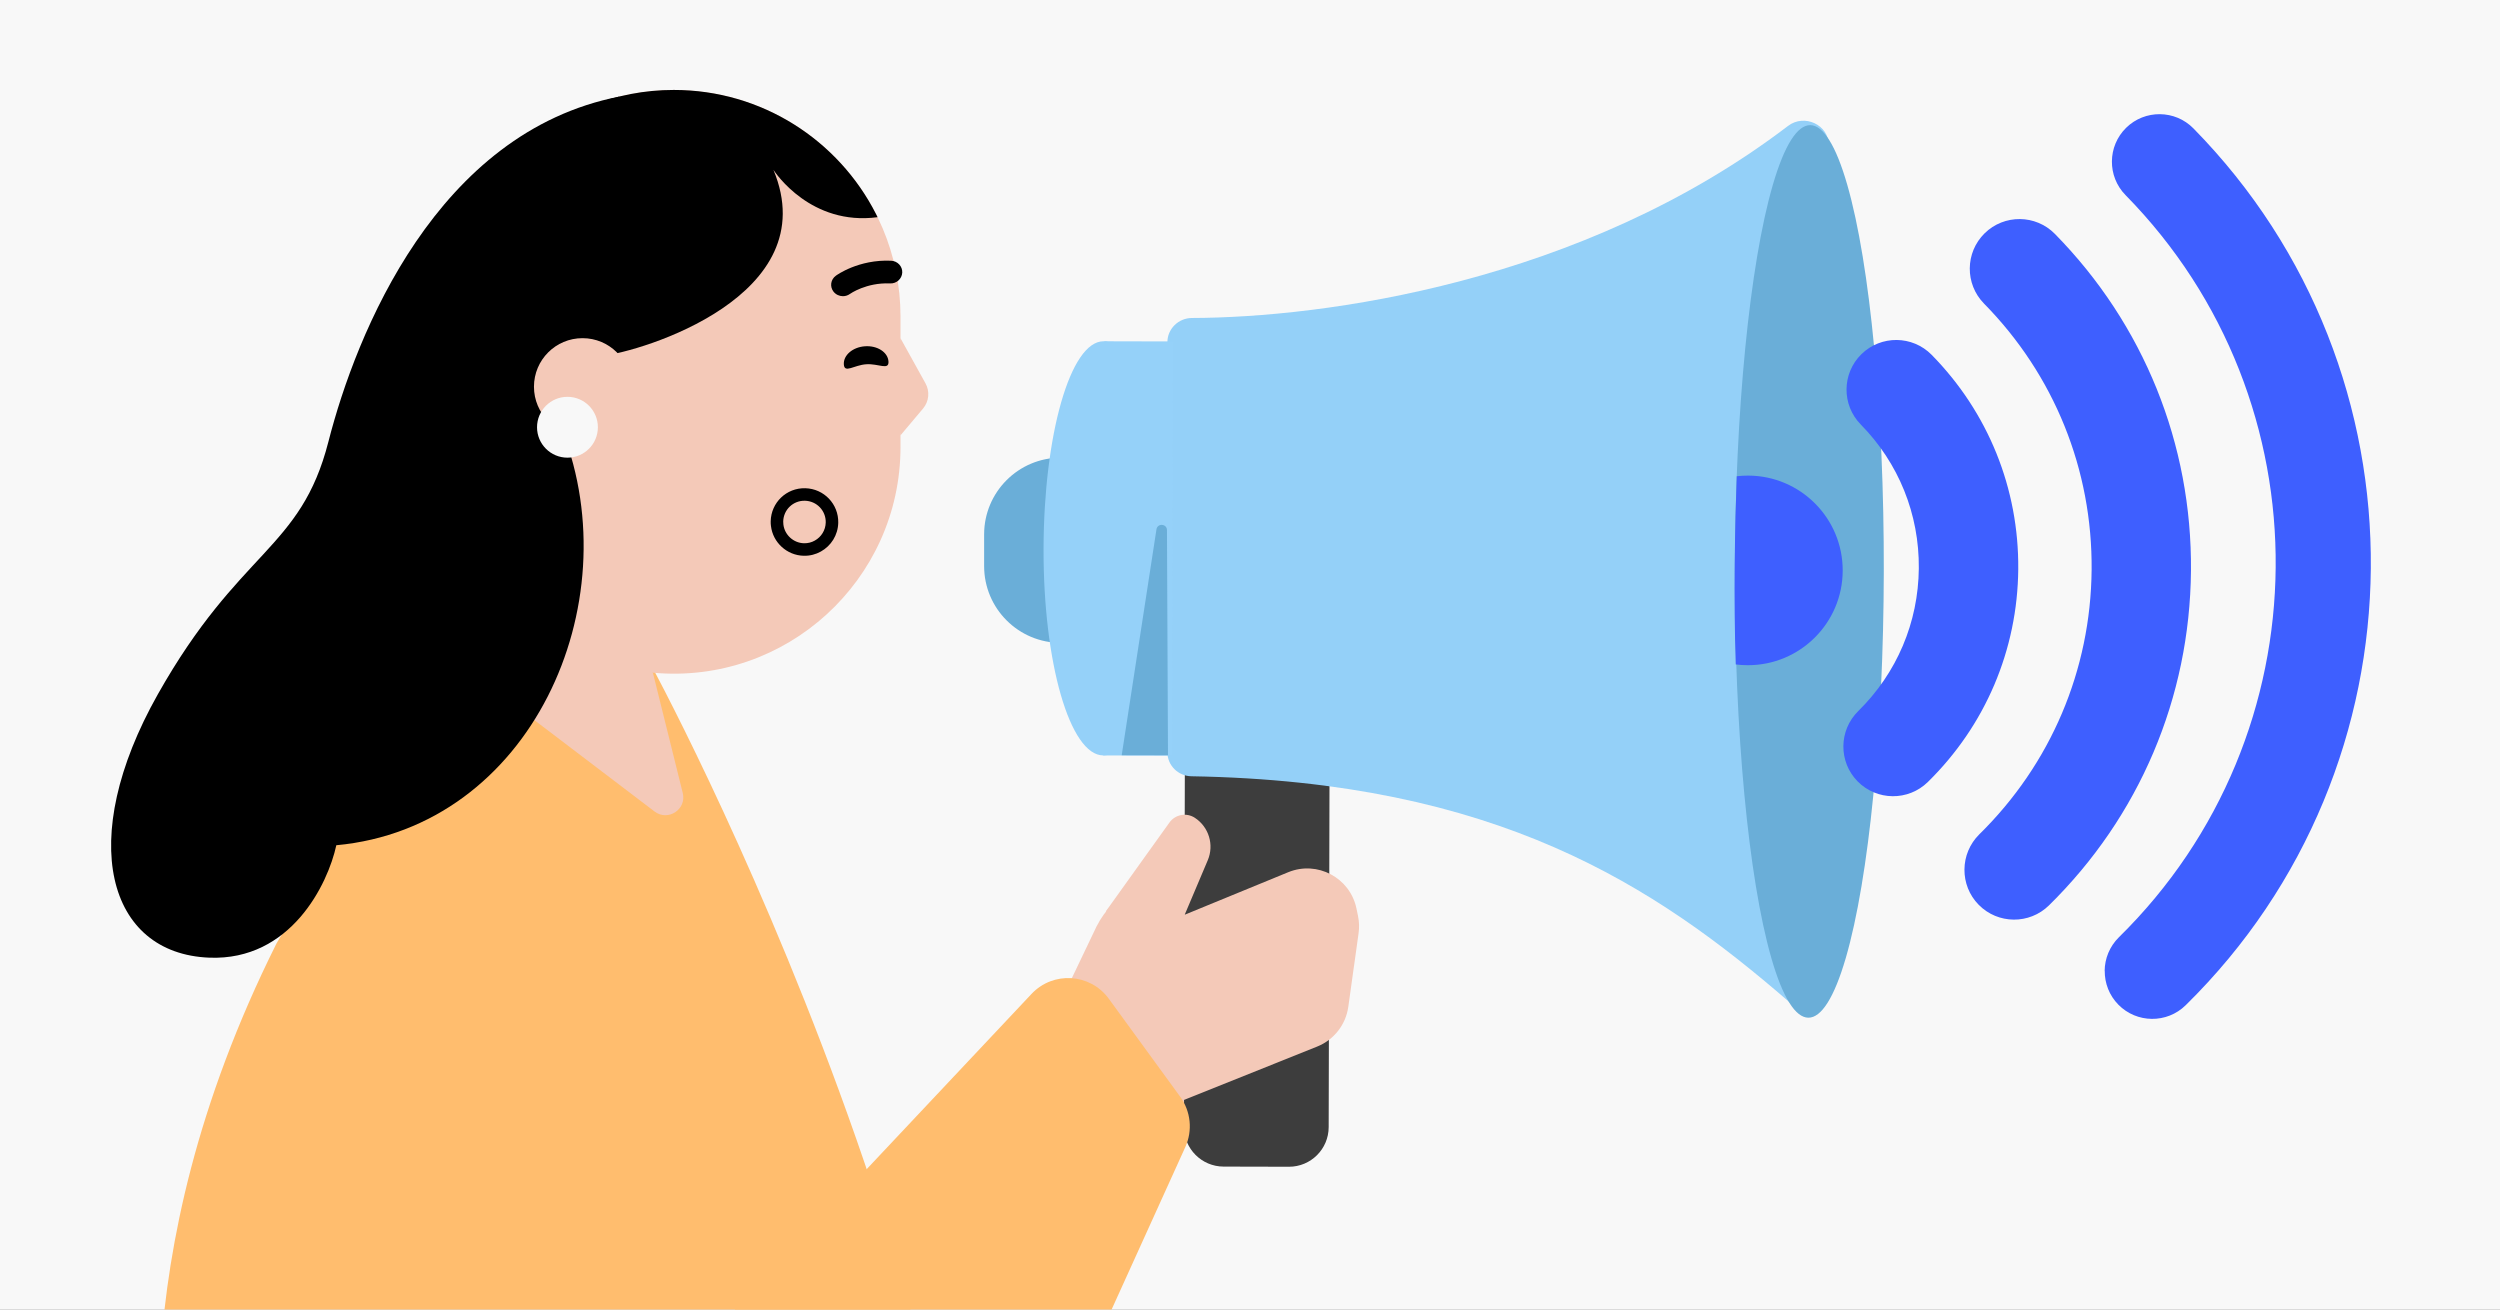
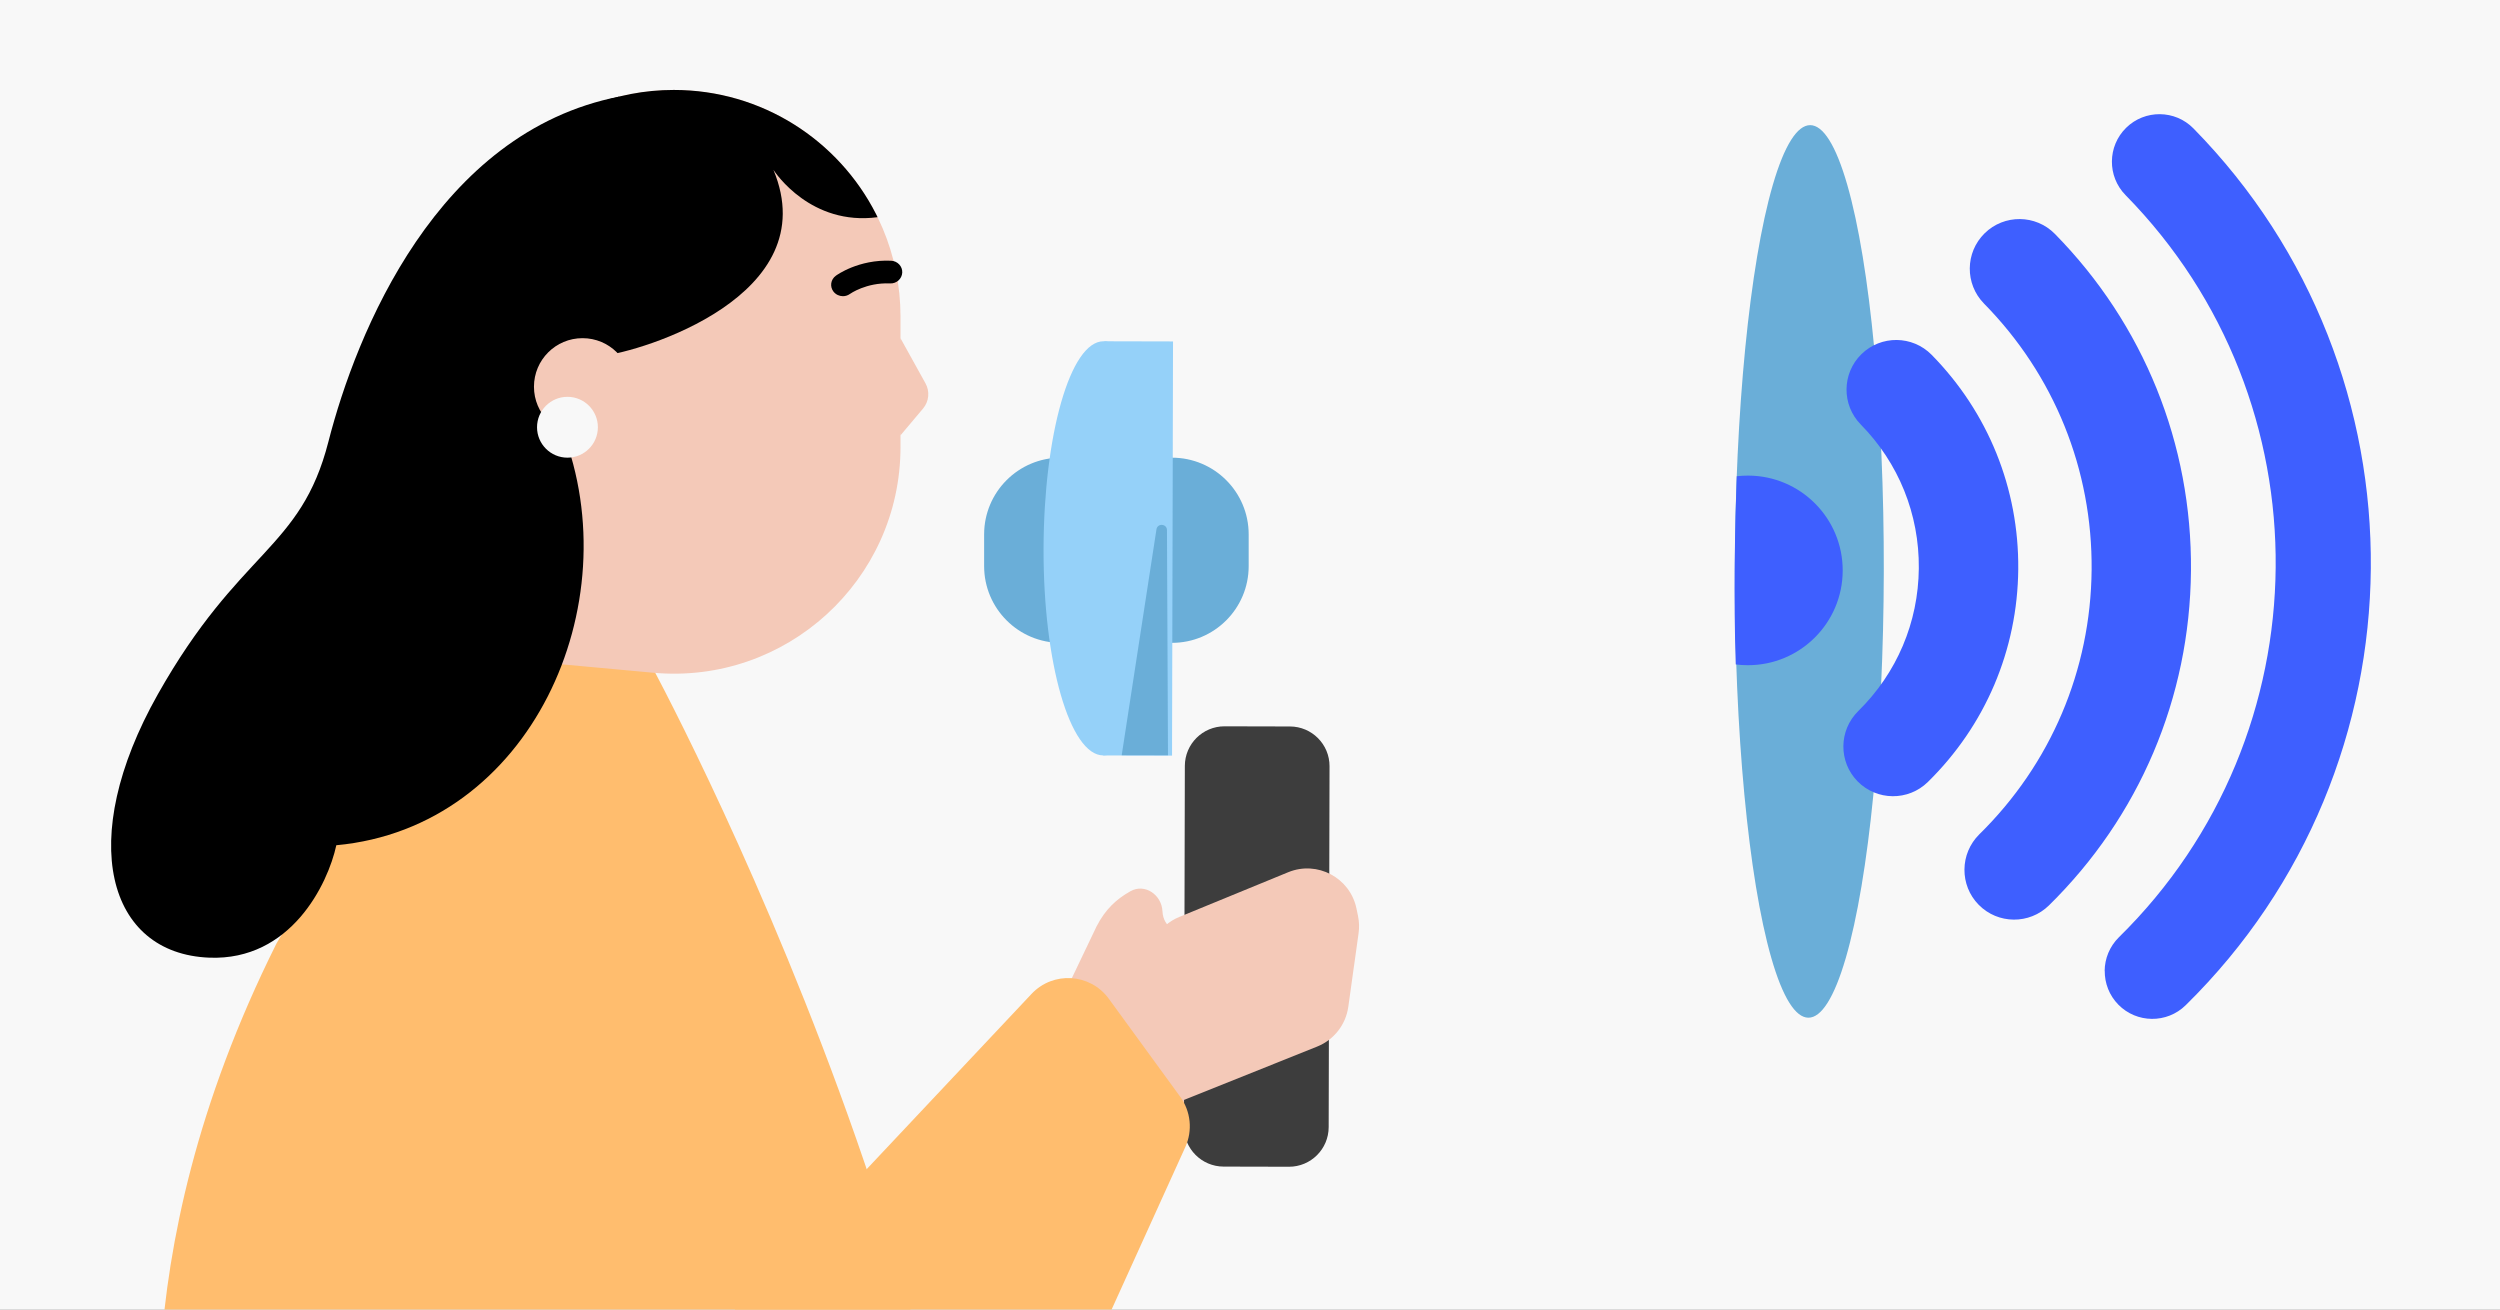
<svg xmlns="http://www.w3.org/2000/svg" fill="none" height="495" viewBox="0 0 945 495" width="945">
  <rect x="0" y="0" width="945" height="495" fill="#808080" stroke="none" />
  <clipPath id="clip0_4480_9">
    <path d="M0 0H945V495H0Z" />
  </clipPath>
  <g clip-path="url(#clip0_4480_9)">
    <path d="M0 0H945V495H0Z" fill="#f8f8f8" />
    <path d="M400.532 379.413C400.535 379.405 400.546 379.403 400.553 379.41L423.842 404.103C430.642 411.313 442.44 410.064 447.579 401.591L473.847 358.287C474.365 357.433 475.05 356.686 475.587 355.844 476.26 354.788 476.567 353.571 476.574 352.297 476.61 345.877 474.53 336.438 479.214 332.048V332.048C483.903 327.654 482.244 324.425 477.004 328.146 468.67 334.065 458.131 343.323 450.205 349.783 445.363 353.73 439.705 350.71 439.412 344.47V344.47C439.121 338.25 432.794 333.841 427.351 336.865 421.993 339.842 417.767 343.779 414.47 350.242L400.532 379.413V379.413Z" fill="#f4c9b8" />
    <path d="M465.678 412.778 442.306 424.426C436.389 427.375 429.239 426.102 424.703 421.292L406.85 402.363C400.777 395.923 401.572 385.652 408.564 380.223L490 317C490.468 316.558 490.85 316.128 491.16 315.718 493.943 312.031 491.332 317.709 488.769 321.551L481.172 332.939C478.618 336.766 478.208 341.608 481.85 344.419 489.12 350.03 501.624 355.59 499.335 361.038L487.435 389.534C483.178 399.605 475.458 407.838 465.675 412.733 465.666 412.738 465.666 412.752 465.676 412.756L465.679 412.758C465.688 412.762 465.688 412.775 465.678 412.778V412.778Z" fill="#f4c9b8" />
    <path d="M447.871 289.51C447.891 281.226 454.623 274.526 462.907 274.546L487.601 274.605C495.885 274.625 502.585 281.356 502.565 289.641L502.239 426.067C502.22 434.352 495.488 441.051 487.204 441.032L462.51 440.973C454.226 440.953 447.526 434.221 447.546 425.937L447.871 289.51Z" fill="#3d3d3d" />
    <path d="M372 202C372 185.984 384.984 173 401 173H443C459.016 173 472 185.984 472 202V214C472 230.016 459.016 243 443 243H401C384.984 243 372 230.016 372 214V202Z" fill="#6aaed8" />
    <path d="M95.831 724.671 63.128 593C62.438 567.249 43.628 478.5 104.538 356.597L181.102 226.214 245.128 249.5C245.128 249.5 395.128 524 372.211 730.963 372.61 745.298 361.114 757.191 346.752 757.191H129.253C111.148 757.191 96.336 742.776 95.831 724.671Z" fill="#ffbd6e" />
-     <path d="M675.886 47.593C597.845 107.108 499.705 120.061 450.571 120.198 445.48 120.213 441.274 124.282 441.274 129.374L441.274 284.353C441.274 289.324 445.345 293.345 450.314 293.429 565.863 295.38 625.534 334.782 676.137 378.594 682.03 383.696 691.274 379.572 691.274 371.778L691.274 54.882C691.274 47.142 682.041 42.9 675.886 47.593Z" fill="#94d0f8" />
    <path d="M439.959 207.606C439.856 250.683 429.587 285.58 417.023 285.55 404.459 285.52 394.357 250.575 394.46 207.498 394.563 164.421 404.564 128.97 417.128 129 429.692 129.03 440.061 164.529 439.959 207.606Z" fill="#95d1f9" />
    <path d="M443.405 129.065 417.406 129.003 417.032 285.558 443.032 285.621 443.405 129.065Z" fill="#95d1f9" />
    <ellipse cx="683.833" cy="216.262" fill="#6aaed8" rx="28.157" ry="168.695" transform="matrix(1 .002 -.002 1 .518 -1.631)" />
    <path clip-rule="evenodd" d="M656.116 251.158C655.253 226.167 655.807 198.327 656.493 180.021 657.902 179.856 659.336 179.773 660.79 179.776 680.582 179.824 696.588 195.906 696.54 215.698 696.493 235.49 680.411 251.496 660.619 251.449 659.093 251.445 657.59 251.346 656.116 251.158Z" fill="#3e5fff" fill-rule="evenodd" />
    <path d="M795.559 366.981C795.6 362.384 797.395 357.802 800.934 354.295 878.986 277.615 880.101 151.766 803.451 73.745 796.496 66.666 796.598 55.264 803.677 48.309 810.755 41.355 822.158 41.456 829.112 48.535 919.672 140.744 918.354 289.427 826.175 379.987 819.096 386.941 807.694 386.84 800.739 379.761 797.262 376.222 795.548 371.609 795.589 366.982L795.559 366.981Z" fill="#3e5fff" />
    <path d="M742.563 328.626C742.606 323.825 744.48 319.041 748.177 315.378 775.198 288.831 790.296 253.302 790.632 215.432 790.967 177.561 776.533 141.771 749.955 114.749 742.692 107.356 742.798 95.449 750.19 88.186 757.583 80.923 769.49 81.028 776.753 88.421 810.344 122.612 828.611 167.85 828.186 215.796 827.761 263.742 808.695 308.649 774.504 342.239 767.111 349.502 755.203 349.397 747.941 342.004 744.309 338.308 742.52 333.49 742.563 328.658L742.563 328.626Z" fill="#3e5fff" />
    <path d="M696.794 282.04C696.837 277.239 698.711 272.455 702.408 268.792 717.002 254.454 725.132 235.289 725.313 214.822 725.495 194.355 717.706 175.049 703.368 160.455 696.105 153.062 696.211 141.154 703.603 133.892 710.996 126.629 722.904 126.734 730.167 134.127 751.548 155.891 763.17 184.675 762.9 215.155 762.63 245.635 750.499 274.209 728.735 295.59 721.343 302.853 709.435 302.748 702.172 295.355 698.541 291.658 696.752 286.841 696.794 282.009L696.794 282.04Z" fill="#3e5fff" />
    <g fill="#f4c9b8">
-       <path d="M442.048 310.919 417.988 344.508 442 359.5 456.534 325.173C459.003 319.342 456.941 312.58 451.638 309.12 448.475 307.055 444.247 307.849 442.048 310.919Z" />
      <path d="M486.927 329.705 445.761 346.608C437.972 349.806 433.217 357.747 434.076 366.123L439.5 419 497.903 395.597C504.227 393.063 508.71 387.338 509.653 380.591L513.546 352.75C513.846 350.599 513.776 348.413 513.338 346.285L512.753 343.447C510.35 331.787 497.94 325.183 486.927 329.705Z" />
      <path d="M169.005 247.125V119.693C169.005 72.379 207.368 34 254.697 34 302.027 34 340.39 72.363 340.39 119.693V168.954C340.39 219.393 297.033 258.918 246.814 254.286" />
      <path d="M340.39 127.858 349.843 144.911C351.523 147.974 351.178 151.742 348.917 154.428L340.374 164.572 337.219 146.215 340.374 127.858H340.405 340.39Z" />
-       <path d="M169.005 247.126 201.832 226.188 246.793 254.285 258.081 299.742C259.62 305.945 252.506 310.609 247.419 306.746L169.005 247.126Z" />
    </g>
    <path d="M169.501 110.411C174.129 67.46 210.504 34 254.697 34 288.06 34 316.967 53.063 331.123 80.891 331.325 81.295 331.525 81.698 331.721 82.099 306.58 85.444 293.107 65.36 292.353 64.198 312.265 111.967 242.087 132.994 227.75 134.47 226.2 137.42 224.659 140.504 223.088 143.647 211.609 166.621 198.552 192.75 169.019 192.792V119.693C169.019 116.606 169.183 113.507 169.501 110.411Z" fill="#000000" />
    <path d="M238.553 146.184C238.553 136.04 230.341 127.827 220.196 127.827 210.052 127.827 201.839 136.04 201.839 146.184 201.839 156.329 210.052 164.541 220.196 164.541 230.341 164.541 238.553 156.329 238.553 146.184Z" fill="#f4c9b8" />
    <path d="M318.631 111.961C317.291 111.961 315.952 111.366 315.064 110.238 313.595 108.343 313.982 105.665 315.936 104.24 316.275 103.974 324.555 98.007 336.823 98.555 339.26 98.649 341.165 100.669 341.052 103.034 340.923 105.399 338.905 107.247 336.435 107.137 327.461 106.73 321.337 111.061 321.262 111.115 320.487 111.679 319.551 111.961 318.631 111.961Z" fill="#000000" />
-     <path d="M335.845 136.629C336.075 140.112 332.101 137.38 327.442 137.692 322.783 138.003 319.203 141.241 318.973 137.758 318.744 134.275 322.334 131.199 326.993 130.888 331.652 130.576 335.615 133.147 335.845 136.629Z" fill="#000000" />
-     <path clip-rule="evenodd" d="M296.055 197.106C296.166 192.672 299.801 189.173 304.262 189.282 308.746 189.392 312.224 193.059 312.128 197.496 312.054 200.462 310.413 202.993 307.998 204.335L307.99 204.339 307.982 204.344C306.792 205.018 305.4 205.385 303.905 205.348L303.904 205.348C299.9 205.25 296.568 202.157 296.119 198.259 296.065 197.875 296.055 197.493 296.055 197.106ZM291.324 197.026C291.479 189.983 297.271 184.375 304.378 184.549 311.47 184.723 317.013 190.554 316.858 197.604L316.858 197.607 316.858 197.61C316.742 202.309 314.129 206.339 310.303 208.469 308.373 209.56 306.139 210.138 303.789 210.08 297.435 209.926 292.168 205.063 291.425 198.857 291.33 198.252 291.317 197.637 291.324 197.026Z" fill="#000000" fill-rule="evenodd" />
    <path d="M389.928 375.689 228.272 547.528C221.808 554.399 223.979 565.585 232.546 569.539 233.924 570.175 235.399 570.58 236.909 570.737L365.517 584.087C373.647 584.931 381.405 580.482 384.782 573.039L448.051 433.587C450.88 427.353 450.136 420.08 446.104 414.548L419.122 377.519C412.112 367.898 398.084 367.019 389.928 375.689Z" fill="#ffbd6e" />
    <path d="M441.115 200.397 441.5 285.5H424L437.138 200.102C437.513 197.665 441.104 197.932 441.115 200.397Z" fill="#6aaed8" />
    <path d="M127.128 319.5C200.728 312.7 238.128 228.5 212.628 163L187.628 144.5 234.128 36.5C165.128 50 134.628 126 124.128 167 113.628 208 90.628 207.5 59.628 262.5 28.628 317.5 40.628 360.5 79.128 362 109.928 363.2 123.961 334.167 127.128 319.5Z" fill="#000000" />
    <circle cx="214.5" cy="161.5" fill="#f8f8f8" r="11.5" />
  </g>
</svg>